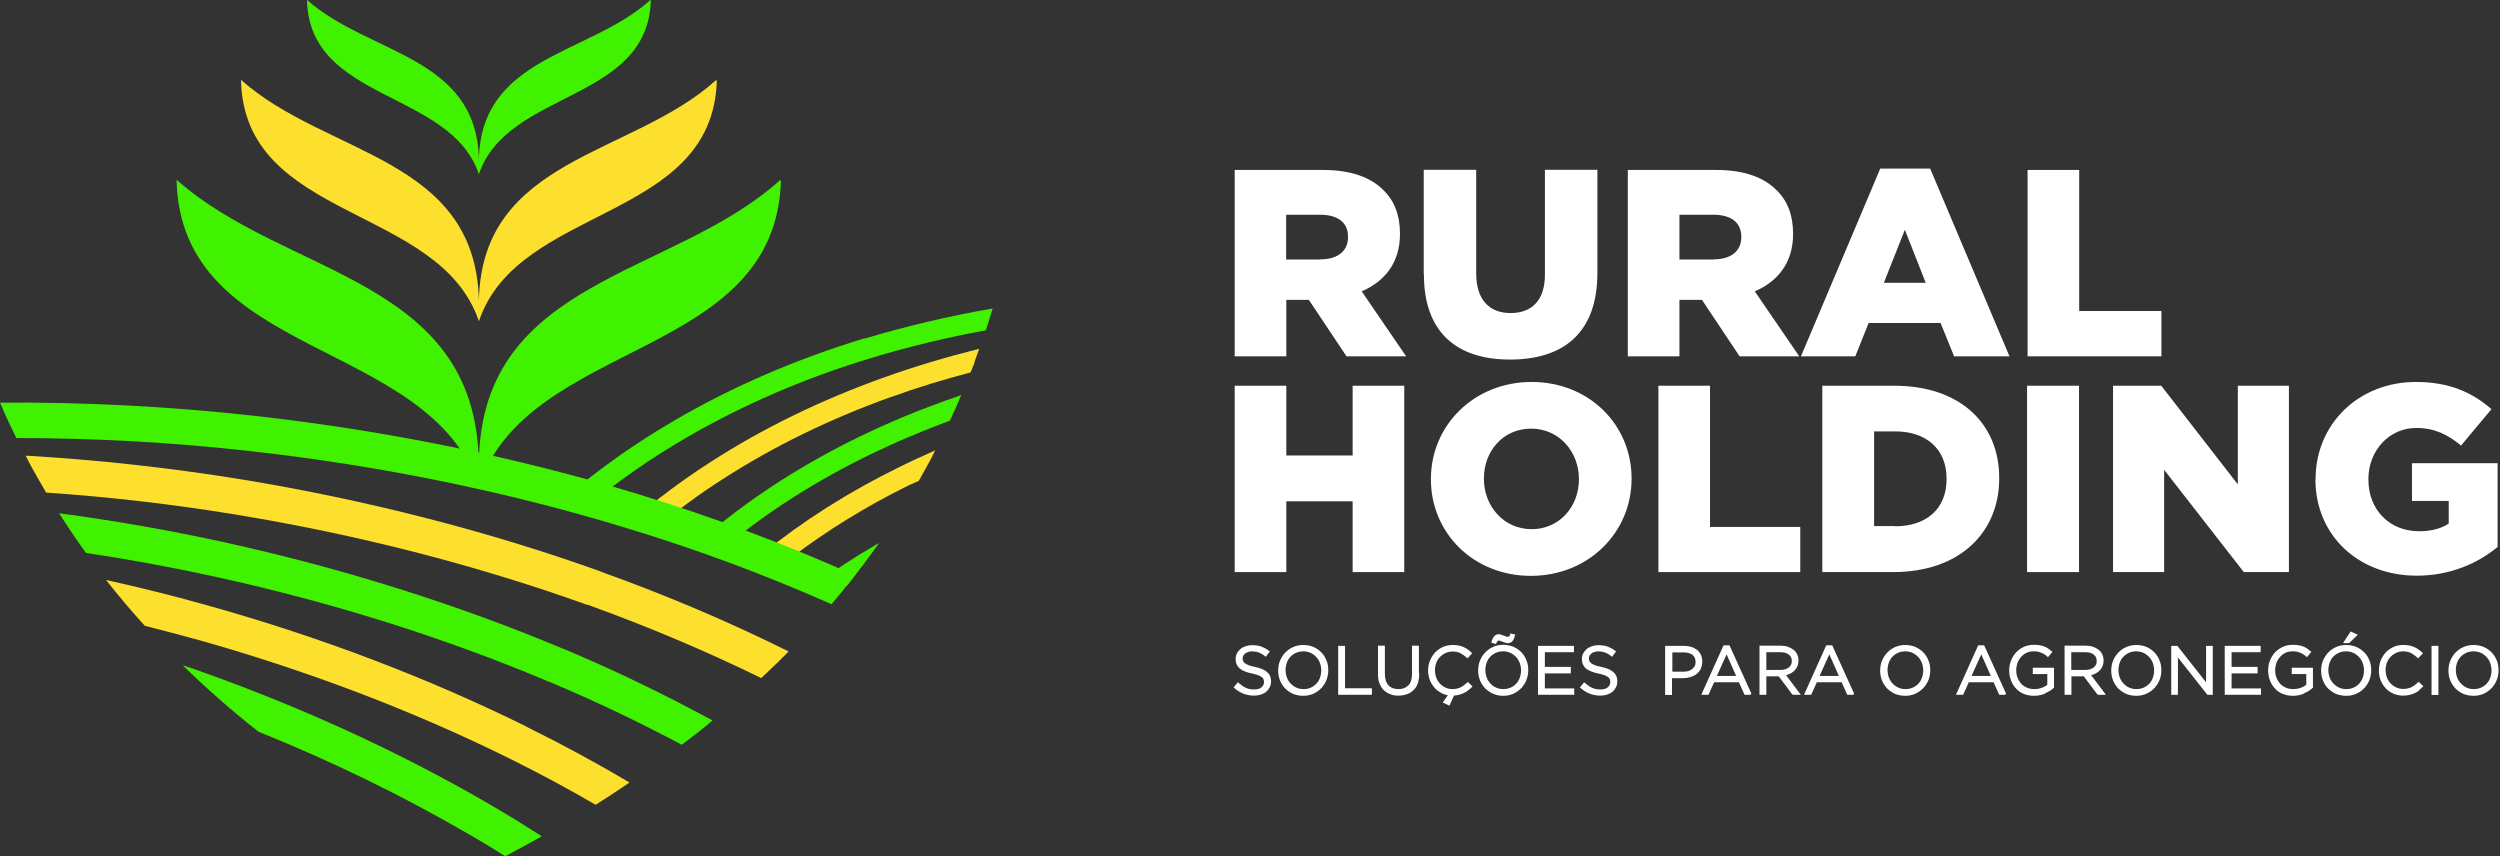
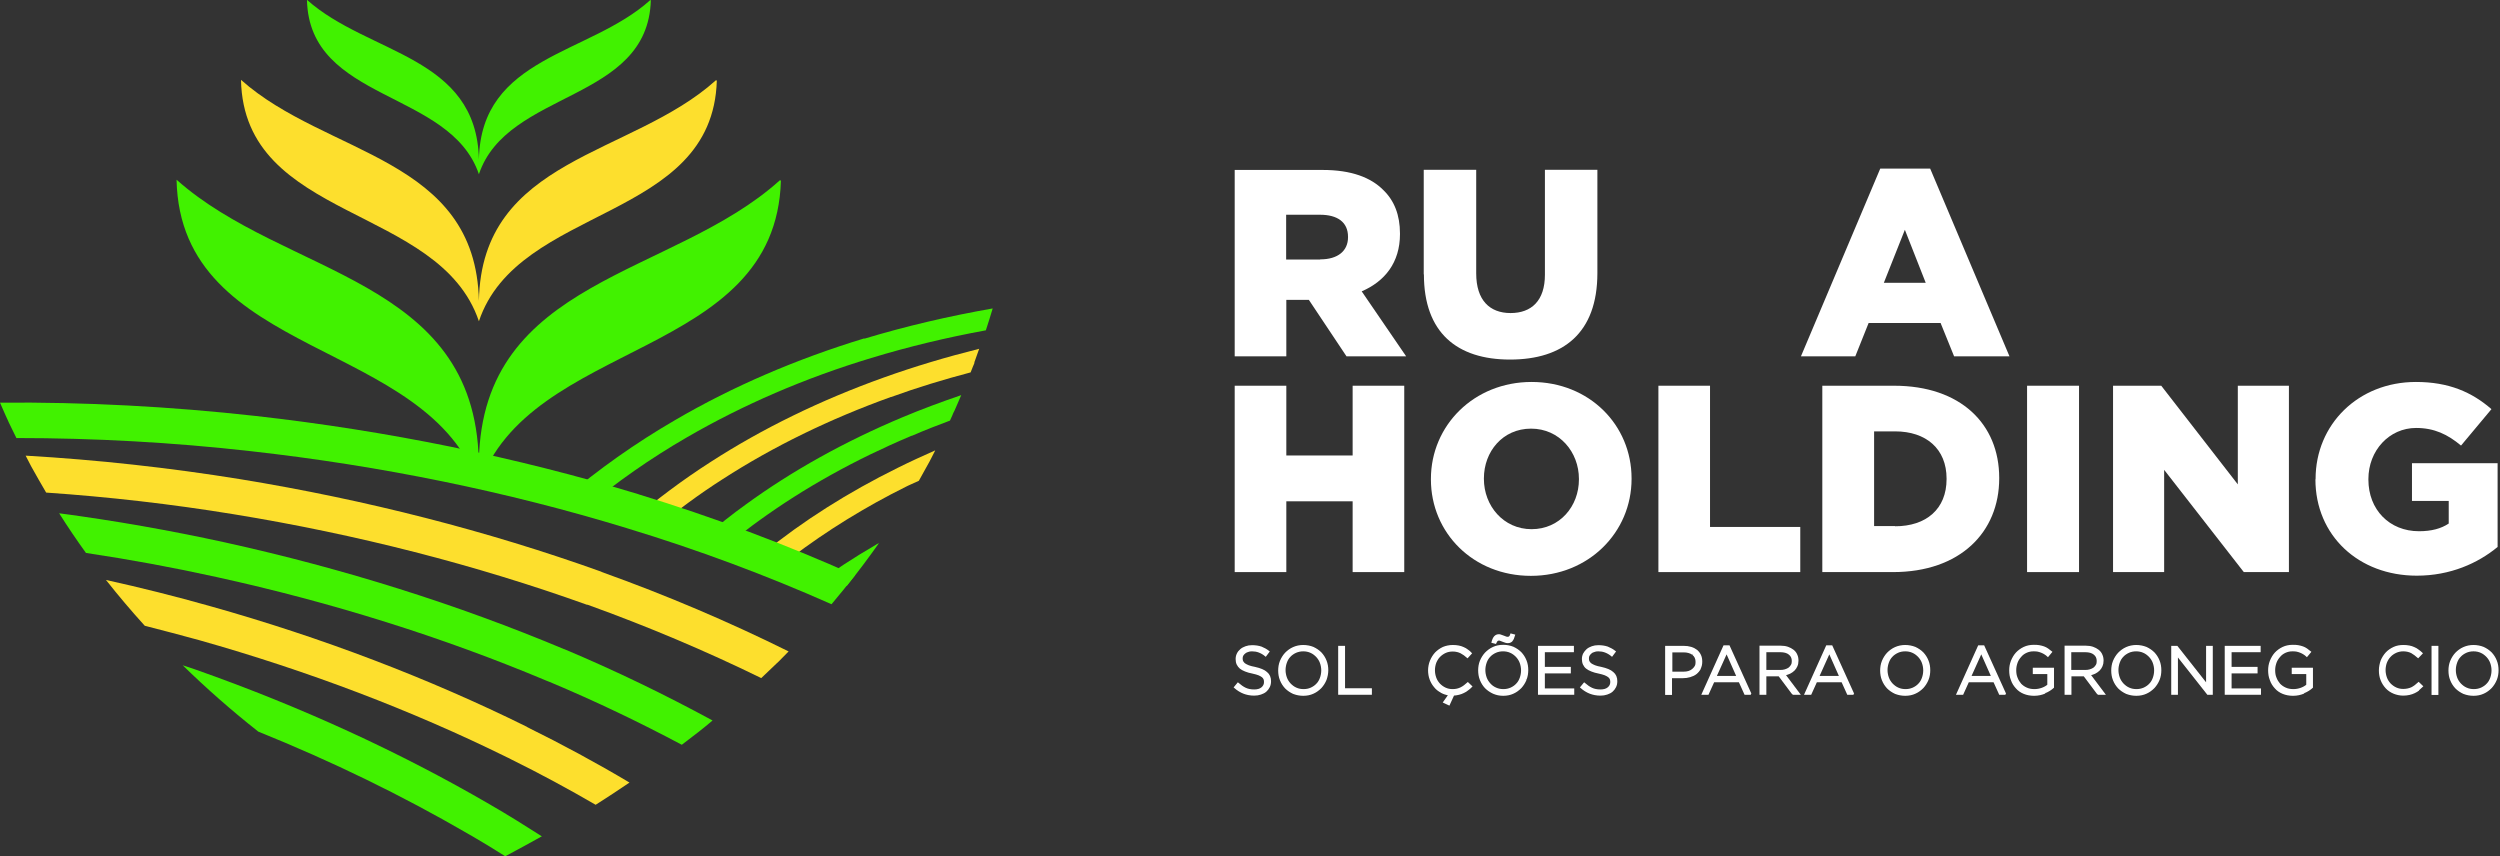
<svg xmlns="http://www.w3.org/2000/svg" width="400" height="137" viewBox="0 0 400 137" fill="none">
  <rect x="0" y="0" width="400" height="137" fill="#333333" stroke="none" />
  <g clip-path="url(#clip0_133_2)">
    <path fill-rule="evenodd" clip-rule="evenodd" d="M140.206 87.13C136.651 89.181 133.233 91.424 130.033 93.805L128.94 94.625L130.307 94.461C132.03 94.27 133.78 93.996 135.503 93.722C137.308 91.479 139.003 89.209 140.644 86.883C140.507 86.966 140.343 87.047 140.179 87.13" fill="#41F200" />
    <path fill-rule="evenodd" clip-rule="evenodd" d="M148.821 73.643C148.821 73.643 148.903 73.506 148.93 73.451C149.176 72.986 149.395 72.521 149.641 72.056C147.617 72.959 145.621 73.862 143.652 74.847C135.722 78.759 128.447 83.354 122.103 88.525L121.337 89.154H122.814C123.416 89.209 124.017 89.209 124.619 89.209C125.22 89.209 125.904 89.209 126.533 89.209H126.643L126.725 89.127C132.249 84.941 138.374 81.139 144.992 77.856L145.266 77.719L145.566 77.582C146.031 77.363 146.524 77.145 147.016 76.926C147.617 75.859 148.219 74.765 148.821 73.67" fill="#FDDF2D" />
    <path fill-rule="evenodd" clip-rule="evenodd" d="M152.403 66.366C152.485 66.147 152.595 65.956 152.704 65.737C152.786 65.573 152.841 65.409 152.923 65.245C153.223 64.561 153.497 63.904 153.798 63.22C150.598 64.314 147.426 65.491 144.363 66.777C135.175 70.634 126.752 75.312 119.314 80.728C117.181 82.26 115.048 83.956 112.942 85.734L112.313 86.254L113.133 86.364C114.309 86.528 115.485 86.692 116.688 86.829H116.852L116.962 86.747C118.575 85.461 120.025 84.312 121.447 83.3C128.666 78.075 136.815 73.534 145.703 69.786L145.813 69.731H145.895C147.891 68.856 149.942 68.062 151.993 67.296C152.13 66.968 152.294 66.667 152.43 66.339" fill="#41F200" />
    <path fill-rule="evenodd" clip-rule="evenodd" d="M155.876 57.995C155.876 57.995 155.931 57.886 155.958 57.804C156.204 57.147 156.423 56.491 156.669 55.807C151.419 57.12 146.277 58.652 141.328 60.43C131.319 64.014 121.994 68.555 113.653 73.944C109.223 76.789 105.011 79.935 101.101 83.3L100.581 83.765L101.265 83.956C102.304 84.23 103.343 84.503 104.41 84.75H104.601L104.738 84.668C108.211 81.768 111.875 79.059 115.649 76.652C123.744 71.427 132.796 67.023 142.531 63.521H142.586C146.715 62.017 150.954 60.731 155.302 59.582C155.493 59.062 155.712 58.542 155.931 58.023" fill="#FDDF2D" />
    <path fill-rule="evenodd" clip-rule="evenodd" d="M138.292 54.138C127.436 57.448 117.235 61.825 108.019 67.214C101.648 70.907 95.713 75.12 90.299 79.716L89.834 80.099L90.408 80.318C91.338 80.701 92.268 81.056 93.225 81.412L93.416 81.494L93.58 81.357C98.612 77.172 104.081 73.342 109.852 70.005C118.849 64.78 128.776 60.485 139.386 57.284C145.32 55.478 151.446 54.001 157.736 52.852C158.119 51.703 158.474 50.527 158.83 49.351C151.801 50.582 144.91 52.196 138.292 54.193" fill="#41F200" />
    <path d="M76.625 73.698C77.172 44.536 107.664 44.29 124.756 28.861C124.81 28.861 124.892 28.861 124.947 28.888C124.127 57.585 84.583 54.083 76.598 77.801C68.585 54.056 28.851 57.53 28.249 28.751C45.56 44.208 75.942 44.399 76.598 73.67" fill="#41F200" />
    <path d="M76.625 48.147C77.036 25.195 101.046 25.004 114.528 12.857C114.583 12.857 114.637 12.857 114.692 12.885C114.036 35.481 82.888 32.718 76.625 51.402C70.308 32.691 39.024 35.454 38.559 12.775C52.205 24.949 76.133 25.113 76.625 48.147Z" fill="#FDDF2D" />
    <path d="M76.625 25.551C76.926 8.973 94.291 8.809 104.027 0.027C104.054 0.027 104.109 0.027 104.136 0.027C103.671 16.359 81.165 14.362 76.625 27.876C72.058 14.362 49.47 16.332 49.115 -0.027C58.959 8.754 76.27 8.891 76.625 25.523" fill="#41F200" />
    <path fill-rule="evenodd" clip-rule="evenodd" d="M86.716 133.827C83.982 132.076 81.22 130.352 78.376 128.711C63.991 120.34 48.13 113.063 31.203 107.1C30.546 106.881 29.89 106.662 29.234 106.443C33.008 110.136 37.027 113.665 41.321 117.057C53.135 121.817 64.347 127.289 74.766 133.334L75.094 133.526L75.395 133.69C77.227 134.757 79.032 135.851 80.837 137C82.806 135.96 84.747 134.894 86.662 133.827" fill="#41F200" />
    <path fill-rule="evenodd" clip-rule="evenodd" d="M84.31 116.291C68.585 108.522 51.521 102.011 33.609 96.978C28.085 95.418 22.534 94.023 16.955 92.792C18.924 95.282 21.002 97.744 23.163 100.124C26.061 100.862 28.96 101.628 31.859 102.422C49.279 107.346 65.851 113.638 81.11 121.161L81.466 121.325L81.767 121.489C86.415 123.787 90.928 126.222 95.303 128.766C97.135 127.617 98.94 126.413 100.718 125.209C95.44 122.063 89.971 119.109 84.31 116.319" fill="#FDDF2D" />
    <path fill-rule="evenodd" clip-rule="evenodd" d="M90.271 103.872C73.262 96.732 55.022 90.987 36.07 86.801C27.21 84.859 18.322 83.3 9.462 82.123C10.829 84.284 12.251 86.391 13.755 88.47C20.729 89.51 27.702 90.795 34.648 92.327C53.107 96.376 70.883 101.957 87.482 108.932L87.755 109.042C87.755 109.042 87.755 109.042 87.783 109.042L87.974 109.124C95.276 112.188 102.304 115.553 109.086 119.164C109.961 118.507 110.809 117.851 111.657 117.194C111.684 117.167 111.739 117.139 111.766 117.112C112.532 116.51 113.27 115.908 114.008 115.279C106.406 111.148 98.503 107.318 90.244 103.844" fill="#41F200" />
    <path fill-rule="evenodd" clip-rule="evenodd" d="M96.233 91.479C77.993 84.941 58.549 79.962 38.504 76.68C27.018 74.819 15.506 73.561 4.102 72.904C4.348 73.397 4.622 73.889 4.868 74.382C4.895 74.436 4.922 74.491 4.95 74.546C5.743 75.996 6.563 77.391 7.384 78.813C17.365 79.497 27.429 80.646 37.438 82.287C57.045 85.488 76.051 90.358 93.909 96.759H94.018C103.644 100.233 112.914 104.145 121.802 108.495C121.802 108.495 121.829 108.467 121.857 108.44C122.65 107.674 123.443 106.908 124.236 106.17C124.373 106.06 124.482 105.923 124.619 105.814C125.138 105.294 125.658 104.774 126.178 104.227C116.634 99.495 106.625 95.227 96.233 91.507" fill="#FDDF2D" />
    <path fill-rule="evenodd" clip-rule="evenodd" d="M102.195 79.087C82.696 73.151 62.077 68.938 40.938 66.558C27.183 65.026 13.482 64.314 0 64.424C0.301 65.081 0.574 65.764 0.875 66.421C1.067 66.804 1.231 67.214 1.422 67.625C1.805 68.445 2.215 69.266 2.625 70.087C15.013 70.087 27.593 70.771 40.172 72.193C60.901 74.518 81.138 78.649 100.28 84.503C111.629 87.95 122.568 92.026 133.042 96.677C134.327 95.145 135.585 93.613 136.788 92.054C125.74 87.102 114.172 82.753 102.167 79.087" fill="#41F200" />
    <path d="M197.552 27.192H211.636C216.203 27.192 219.348 28.396 221.344 30.42C223.094 32.116 223.997 34.414 223.997 37.369V37.451C223.997 42.019 221.563 45.028 217.871 46.615L224.981 57.01H215.437L209.421 47.983H205.811V57.01H197.552V27.192ZM211.253 41.499C214.07 41.499 215.683 40.132 215.683 37.97V37.888C215.683 35.536 213.988 34.359 211.198 34.359H205.784V41.527H211.226L211.253 41.499Z" fill="white" />
    <path d="M227.798 43.907V27.165H236.193V43.743C236.193 48.038 238.354 50.089 241.69 50.089C245.026 50.089 247.187 48.12 247.187 43.962V27.165H255.582V43.688C255.582 53.317 250.085 57.53 241.608 57.53C233.131 57.53 227.825 53.235 227.825 43.907" fill="white" />
-     <path d="M260.45 27.192H274.533C279.1 27.192 282.245 28.396 284.241 30.42C285.992 32.116 286.894 34.414 286.894 37.369V37.451C286.894 42.019 284.46 45.028 280.768 46.615L287.879 57.01H278.335L272.318 47.983H268.709V57.01H260.45V27.192ZM274.178 41.499C276.995 41.499 278.608 40.132 278.608 37.97V37.888C278.608 35.536 276.913 34.359 274.123 34.359H268.709V41.527H274.151L274.178 41.499Z" fill="white" />
    <path d="M300.868 26.973H308.826L321.515 57.01H312.655L310.494 51.676H298.981L296.848 57.01H288.152L300.841 26.973H300.868ZM308.115 45.247L304.779 36.767L301.415 45.247H308.115Z" fill="white" />
-     <path d="M345.826 49.761H332.672V27.192H324.414V57.01H345.826V49.761Z" fill="white" />
    <path d="M197.552 61.716H205.811V72.877H216.422V61.716H224.68V91.534H216.422V80.209H205.811V91.534H197.552V61.716Z" fill="white" />
    <path d="M228.946 76.707V76.625C228.946 68.062 235.838 61.114 245.054 61.114C254.27 61.114 261.051 67.98 261.051 76.543V76.625C261.051 85.187 254.16 92.136 244.944 92.136C235.728 92.136 228.946 85.269 228.946 76.707ZM252.629 76.707V76.625C252.629 72.33 249.511 68.582 244.972 68.582C240.432 68.582 237.424 72.248 237.424 76.543V76.625C237.424 80.92 240.541 84.668 245.054 84.668C249.566 84.668 252.629 81.002 252.629 76.707Z" fill="white" />
    <path d="M265.345 61.716H273.604V84.312H288.043V91.534H265.345V61.716Z" fill="white" />
    <path d="M291.57 61.716H303.056C313.694 61.716 319.874 67.844 319.874 76.461V76.543C319.874 85.16 313.612 91.534 302.892 91.534H291.57V61.716ZM303.22 84.203C308.17 84.203 311.451 81.467 311.451 76.652V76.57C311.451 71.81 308.17 69.02 303.22 69.02H299.856V84.175H303.22V84.203Z" fill="white" />
    <path d="M332.645 61.716H324.332V91.534H332.645V61.716Z" fill="white" />
    <path d="M338.087 61.716H345.799L358.05 77.5V61.716H366.227V91.534H359.007L346.264 75.175V91.534H338.087V61.716Z" fill="white" />
    <path d="M370.493 76.707V76.625C370.493 67.925 377.302 61.114 386.545 61.114C391.796 61.114 395.488 62.728 398.633 65.463L393.765 71.29C391.632 69.512 389.499 68.473 386.573 68.473C382.279 68.473 378.943 72.084 378.943 76.652V76.734C378.943 81.549 382.307 84.996 387.038 84.996C389.034 84.996 390.565 84.585 391.796 83.765V80.154H385.916V74.108H399.617V87.513C396.472 90.111 392.069 92.108 386.682 92.108C377.384 92.108 370.466 85.707 370.466 76.68" fill="white" />
    <path d="M198.81 105.841C198.865 105.978 198.974 106.115 199.111 106.224C199.275 106.334 199.467 106.443 199.74 106.553C200.014 106.662 200.342 106.744 200.779 106.826C201.627 107.018 202.256 107.264 202.639 107.619C203.049 107.948 203.241 108.413 203.241 108.987C203.241 109.315 203.186 109.616 203.049 109.89C202.912 110.164 202.748 110.382 202.53 110.574C202.311 110.765 202.037 110.902 201.709 111.012C201.381 111.121 201.053 111.176 200.67 111.176C200.068 111.176 199.494 111.066 199.002 110.875C198.51 110.683 198.017 110.382 197.552 109.972L198.072 109.343C198.482 109.698 198.865 109.972 199.275 110.164C199.686 110.355 200.15 110.437 200.67 110.437C201.19 110.437 201.6 110.328 201.901 110.081C202.201 109.835 202.365 109.534 202.365 109.124C202.365 108.933 202.338 108.768 202.283 108.632C202.229 108.495 202.119 108.358 201.983 108.249C201.846 108.139 201.627 108.03 201.381 107.92C201.135 107.838 200.807 107.729 200.397 107.647C199.959 107.565 199.576 107.455 199.248 107.318C198.92 107.182 198.646 107.045 198.455 106.881C198.263 106.717 198.099 106.498 197.99 106.279C197.881 106.06 197.826 105.759 197.826 105.458C197.826 105.157 197.881 104.884 198.017 104.61C198.127 104.364 198.318 104.145 198.537 103.954C198.756 103.762 199.029 103.625 199.33 103.516C199.631 103.407 199.959 103.352 200.342 103.352C200.889 103.352 201.381 103.434 201.791 103.571C202.201 103.735 202.612 103.954 202.994 104.255L202.502 104.911C202.147 104.61 201.791 104.419 201.436 104.282C201.08 104.145 200.697 104.09 200.314 104.09C200.068 104.09 199.85 104.118 199.658 104.2C199.467 104.255 199.303 104.337 199.139 104.473C199.002 104.583 198.892 104.72 198.81 104.856C198.728 104.993 198.701 105.157 198.701 105.349C198.701 105.54 198.728 105.704 198.783 105.841" fill="white" />
    <path d="M198.81 105.841C198.865 105.978 198.974 106.115 199.111 106.224C199.275 106.334 199.467 106.443 199.74 106.553C200.014 106.662 200.342 106.744 200.779 106.826C201.627 107.018 202.256 107.264 202.639 107.619C203.049 107.948 203.241 108.413 203.241 108.987C203.241 109.315 203.186 109.616 203.049 109.89C202.912 110.164 202.748 110.382 202.53 110.574C202.311 110.765 202.037 110.902 201.709 111.012C201.381 111.121 201.053 111.176 200.67 111.176C200.068 111.176 199.494 111.066 199.002 110.875C198.51 110.683 198.017 110.382 197.552 109.972L198.072 109.343C198.482 109.698 198.865 109.972 199.275 110.164C199.686 110.355 200.15 110.437 200.67 110.437C201.19 110.437 201.6 110.328 201.901 110.081C202.201 109.835 202.365 109.534 202.365 109.124C202.365 108.933 202.338 108.768 202.283 108.632C202.229 108.495 202.119 108.358 201.983 108.249C201.846 108.139 201.627 108.03 201.381 107.92C201.135 107.838 200.807 107.729 200.397 107.647C199.959 107.565 199.576 107.455 199.248 107.318C198.92 107.182 198.646 107.045 198.455 106.881C198.263 106.717 198.099 106.498 197.99 106.279C197.881 106.06 197.826 105.759 197.826 105.458C197.826 105.157 197.881 104.884 198.017 104.61C198.127 104.364 198.318 104.145 198.537 103.954C198.756 103.762 199.029 103.625 199.33 103.516C199.631 103.407 199.959 103.352 200.342 103.352C200.889 103.352 201.381 103.434 201.791 103.571C202.201 103.735 202.612 103.954 202.994 104.255L202.502 104.911C202.147 104.61 201.791 104.419 201.436 104.282C201.08 104.145 200.697 104.09 200.314 104.09C200.068 104.09 199.85 104.118 199.658 104.2C199.467 104.255 199.303 104.337 199.139 104.473C199.002 104.583 198.892 104.72 198.81 104.856C198.728 104.993 198.701 105.157 198.701 105.349C198.701 105.54 198.728 105.704 198.783 105.841" stroke="white" stroke-width="0.25" stroke-miterlimit="10" />
    <path d="M212.128 108.741C211.937 109.206 211.663 109.644 211.335 109.999C210.98 110.355 210.597 110.656 210.105 110.875C209.64 111.094 209.093 111.203 208.518 111.203C207.944 111.203 207.425 111.094 206.932 110.902C206.467 110.683 206.057 110.41 205.702 110.054C205.374 109.698 205.1 109.288 204.909 108.796C204.717 108.331 204.635 107.811 204.635 107.291C204.635 106.771 204.717 106.252 204.909 105.787C205.1 105.321 205.374 104.884 205.702 104.528C206.057 104.173 206.44 103.872 206.932 103.653C207.425 103.434 207.944 103.324 208.518 103.324C209.093 103.324 209.64 103.434 210.105 103.625C210.57 103.844 210.98 104.118 211.335 104.473C211.663 104.829 211.937 105.239 212.128 105.732C212.32 106.197 212.402 106.717 212.402 107.236C212.402 107.756 212.292 108.276 212.128 108.741ZM211.308 106.033C211.171 105.65 210.952 105.321 210.679 105.021C210.405 104.747 210.105 104.501 209.722 104.337C209.366 104.173 208.956 104.09 208.518 104.09C208.081 104.09 207.698 104.173 207.315 104.337C206.96 104.501 206.632 104.72 206.385 104.993C206.112 105.267 205.921 105.595 205.784 105.978C205.647 106.361 205.565 106.771 205.565 107.209C205.565 107.647 205.647 108.057 205.784 108.44C205.921 108.823 206.139 109.151 206.413 109.452C206.686 109.726 206.987 109.972 207.37 110.136C207.725 110.3 208.136 110.382 208.573 110.382C209.011 110.382 209.421 110.3 209.776 110.136C210.132 109.972 210.46 109.753 210.706 109.48C210.98 109.206 211.171 108.878 211.308 108.495C211.445 108.112 211.527 107.701 211.527 107.264C211.527 106.826 211.445 106.416 211.308 106.033Z" fill="white" stroke="white" stroke-width="0.25" stroke-miterlimit="10" />
    <path d="M214.234 103.461H215.082V110.246H219.375V111.039H214.234V103.461Z" fill="white" stroke="white" stroke-width="0.25" stroke-miterlimit="10" />
-     <path d="M226.95 107.811C226.95 108.358 226.868 108.85 226.731 109.288C226.595 109.698 226.376 110.054 226.075 110.328C225.802 110.601 225.473 110.82 225.063 110.957C224.68 111.094 224.243 111.176 223.778 111.176C223.313 111.176 222.875 111.121 222.493 110.957C222.11 110.82 221.782 110.601 221.481 110.328C221.207 110.054 220.989 109.698 220.824 109.288C220.66 108.878 220.606 108.413 220.606 107.866V103.434H221.453V107.811C221.453 108.632 221.645 109.261 222.055 109.726C222.465 110.164 223.04 110.382 223.751 110.382C224.462 110.382 225.009 110.164 225.419 109.753C225.829 109.343 226.048 108.714 226.048 107.866V103.434H226.895V107.784L226.95 107.811Z" fill="white" stroke="white" stroke-width="0.25" stroke-miterlimit="10" />
    <path d="M230.587 110.711C230.177 110.492 229.822 110.218 229.548 109.863C229.247 109.507 229.029 109.124 228.864 108.686C228.7 108.249 228.618 107.756 228.618 107.264C228.618 106.717 228.728 106.197 228.919 105.732C229.111 105.267 229.384 104.829 229.712 104.473C230.068 104.118 230.451 103.844 230.915 103.625C231.38 103.434 231.9 103.324 232.447 103.324C232.802 103.324 233.103 103.352 233.377 103.407C233.65 103.461 233.924 103.543 234.142 103.653C234.388 103.762 234.607 103.872 234.799 104.036C234.99 104.173 235.209 104.337 235.373 104.528L234.799 105.157C234.47 104.856 234.115 104.61 233.759 104.419C233.377 104.227 232.939 104.118 232.419 104.118C232.009 104.118 231.599 104.2 231.244 104.364C230.888 104.528 230.587 104.747 230.314 105.021C230.04 105.294 229.849 105.622 229.685 106.005C229.548 106.388 229.466 106.799 229.466 107.236C229.466 107.674 229.548 108.084 229.685 108.467C229.822 108.85 230.04 109.179 230.314 109.48C230.587 109.753 230.888 109.972 231.244 110.136C231.599 110.3 231.982 110.382 232.419 110.382C232.939 110.382 233.377 110.273 233.759 110.081C234.142 109.89 234.498 109.616 234.853 109.288L235.428 109.835C235.236 110.027 235.045 110.218 234.826 110.355C234.635 110.519 234.416 110.656 234.17 110.765C233.951 110.875 233.677 110.984 233.431 111.039C233.158 111.121 232.857 111.148 232.556 111.176L231.845 112.735L231.025 112.352L231.873 111.148C231.408 111.094 230.943 110.93 230.56 110.711" fill="white" />
    <path d="M230.587 110.711C230.177 110.492 229.822 110.218 229.548 109.863C229.247 109.507 229.029 109.124 228.864 108.686C228.7 108.249 228.618 107.756 228.618 107.264C228.618 106.717 228.728 106.197 228.919 105.732C229.111 105.267 229.384 104.829 229.712 104.473C230.068 104.118 230.451 103.844 230.915 103.625C231.38 103.434 231.9 103.324 232.447 103.324C232.802 103.324 233.103 103.352 233.377 103.407C233.65 103.461 233.924 103.543 234.142 103.653C234.388 103.762 234.607 103.872 234.799 104.036C234.99 104.173 235.209 104.337 235.373 104.528L234.799 105.157C234.47 104.856 234.115 104.61 233.759 104.419C233.377 104.227 232.939 104.118 232.419 104.118C232.009 104.118 231.599 104.2 231.244 104.364C230.888 104.528 230.587 104.747 230.314 105.021C230.04 105.294 229.849 105.622 229.685 106.005C229.548 106.388 229.466 106.799 229.466 107.236C229.466 107.674 229.548 108.084 229.685 108.467C229.822 108.85 230.04 109.179 230.314 109.48C230.587 109.753 230.888 109.972 231.244 110.136C231.599 110.3 231.982 110.382 232.419 110.382C232.939 110.382 233.377 110.273 233.759 110.081C234.142 109.89 234.498 109.616 234.853 109.288L235.428 109.835C235.236 110.027 235.045 110.218 234.826 110.355C234.635 110.519 234.416 110.656 234.17 110.765C233.951 110.875 233.677 110.984 233.431 111.039C233.158 111.121 232.857 111.148 232.556 111.176L231.845 112.735L231.025 112.352L231.873 111.148C231.408 111.094 230.943 110.93 230.56 110.711" stroke="white" stroke-width="0.25" stroke-miterlimit="10" />
    <path d="M244.124 108.741C243.932 109.206 243.659 109.644 243.331 109.999C242.975 110.355 242.592 110.656 242.1 110.875C241.635 111.094 241.088 111.203 240.514 111.203C239.94 111.203 239.42 111.094 238.928 110.875C238.463 110.656 238.053 110.382 237.697 110.027C237.369 109.671 237.096 109.261 236.904 108.768C236.713 108.303 236.631 107.784 236.631 107.264C236.631 106.744 236.713 106.224 236.904 105.759C237.096 105.294 237.369 104.856 237.697 104.501C238.053 104.145 238.436 103.844 238.928 103.625C239.393 103.407 239.94 103.297 240.514 103.297C241.088 103.297 241.608 103.407 242.1 103.598C242.565 103.817 242.975 104.09 243.331 104.446C243.659 104.802 243.932 105.212 244.124 105.704C244.315 106.17 244.397 106.689 244.397 107.209C244.397 107.729 244.315 108.249 244.124 108.714M243.276 106.033C243.139 105.65 242.921 105.321 242.647 105.021C242.374 104.747 242.073 104.501 241.69 104.337C241.335 104.173 240.924 104.09 240.487 104.09C240.049 104.09 239.639 104.173 239.284 104.337C238.928 104.501 238.6 104.72 238.354 104.993C238.08 105.267 237.889 105.595 237.752 105.978C237.615 106.361 237.533 106.771 237.533 107.209C237.533 107.647 237.615 108.057 237.752 108.44C237.889 108.823 238.108 109.151 238.381 109.452C238.655 109.753 238.955 109.972 239.338 110.136C239.694 110.3 240.104 110.382 240.541 110.382C240.979 110.382 241.362 110.3 241.745 110.136C242.1 109.972 242.428 109.753 242.674 109.48C242.948 109.206 243.139 108.878 243.276 108.495C243.413 108.112 243.495 107.701 243.495 107.264C243.495 106.826 243.413 106.416 243.276 106.033ZM241.909 102.504C241.745 102.668 241.553 102.777 241.28 102.777C241.143 102.777 241.034 102.777 240.897 102.723C240.76 102.668 240.623 102.641 240.514 102.586C240.377 102.531 240.268 102.476 240.159 102.449C240.049 102.394 239.94 102.367 239.858 102.367C239.721 102.367 239.612 102.394 239.53 102.476C239.448 102.559 239.366 102.695 239.284 102.887L238.764 102.75C238.873 102.34 239.01 102.039 239.174 101.875C239.338 101.71 239.53 101.601 239.803 101.601C239.912 101.601 240.049 101.601 240.186 101.683C240.323 101.738 240.459 101.765 240.569 101.82C240.706 101.875 240.815 101.929 240.924 101.957C241.034 102.011 241.143 102.011 241.225 102.011C241.362 102.011 241.471 101.984 241.553 101.902C241.635 101.82 241.717 101.683 241.772 101.492L242.292 101.628C242.182 102.039 242.046 102.34 241.881 102.504" fill="white" />
    <path d="M244.124 108.741C243.932 109.206 243.659 109.644 243.331 109.999C242.975 110.355 242.592 110.656 242.1 110.875C241.635 111.094 241.088 111.203 240.514 111.203C239.94 111.203 239.42 111.094 238.928 110.875C238.463 110.656 238.053 110.382 237.697 110.027C237.369 109.671 237.096 109.261 236.904 108.768C236.713 108.303 236.631 107.784 236.631 107.264C236.631 106.744 236.713 106.224 236.904 105.759C237.096 105.294 237.369 104.856 237.697 104.501C238.053 104.145 238.436 103.844 238.928 103.625C239.393 103.407 239.94 103.297 240.514 103.297C241.088 103.297 241.608 103.407 242.1 103.598C242.565 103.817 242.975 104.09 243.331 104.446C243.659 104.802 243.932 105.212 244.124 105.704C244.315 106.17 244.397 106.689 244.397 107.209C244.397 107.729 244.315 108.249 244.124 108.714M241.909 102.504C241.745 102.668 241.553 102.777 241.28 102.777C241.143 102.777 241.034 102.777 240.897 102.723C240.76 102.668 240.623 102.641 240.514 102.586C240.377 102.531 240.268 102.476 240.159 102.449C240.049 102.394 239.94 102.367 239.858 102.367C239.721 102.367 239.612 102.394 239.53 102.476C239.448 102.559 239.366 102.695 239.284 102.887L238.764 102.75C238.873 102.34 239.01 102.039 239.174 101.875C239.338 101.71 239.53 101.601 239.803 101.601C239.912 101.601 240.049 101.601 240.186 101.683C240.323 101.738 240.459 101.765 240.569 101.82C240.706 101.875 240.815 101.929 240.924 101.957C241.034 102.011 241.143 102.011 241.225 102.011C241.362 102.011 241.471 101.984 241.553 101.902C241.635 101.82 241.717 101.683 241.772 101.492L242.292 101.628C242.182 102.039 242.046 102.34 241.881 102.504M243.276 106.033C243.139 105.65 242.921 105.321 242.647 105.021C242.374 104.747 242.073 104.501 241.69 104.337C241.335 104.173 240.924 104.09 240.487 104.09C240.049 104.09 239.639 104.173 239.284 104.337C238.928 104.501 238.6 104.72 238.354 104.993C238.08 105.267 237.889 105.595 237.752 105.978C237.615 106.361 237.533 106.771 237.533 107.209C237.533 107.647 237.615 108.057 237.752 108.44C237.889 108.823 238.108 109.151 238.381 109.452C238.655 109.753 238.955 109.972 239.338 110.136C239.694 110.3 240.104 110.382 240.541 110.382C240.979 110.382 241.362 110.3 241.745 110.136C242.1 109.972 242.428 109.753 242.674 109.48C242.948 109.206 243.139 108.878 243.276 108.495C243.413 108.112 243.495 107.701 243.495 107.264C243.495 106.826 243.413 106.416 243.276 106.033Z" stroke="white" stroke-width="0.25" stroke-miterlimit="10" />
    <path d="M251.699 104.227H247.05V106.826H251.207V107.619H247.05V110.273H251.754V111.039H246.202V103.461H251.699V104.227Z" fill="white" stroke="white" stroke-width="0.25" stroke-miterlimit="10" />
    <path d="M254.215 105.841C254.269 105.978 254.379 106.115 254.516 106.224C254.68 106.334 254.871 106.443 255.145 106.553C255.418 106.662 255.746 106.744 256.184 106.826C257.032 107.018 257.66 107.264 258.043 107.619C258.454 107.948 258.645 108.413 258.645 108.987C258.645 109.315 258.59 109.616 258.454 109.89C258.317 110.164 258.153 110.382 257.934 110.574C257.715 110.765 257.442 110.902 257.114 111.012C256.785 111.121 256.457 111.176 256.074 111.176C255.473 111.176 254.898 111.066 254.406 110.875C253.914 110.683 253.422 110.382 252.957 109.972L253.476 109.343C253.887 109.698 254.269 109.972 254.68 110.164C255.09 110.355 255.555 110.437 256.074 110.437C256.594 110.437 257.004 110.328 257.305 110.081C257.606 109.835 257.77 109.534 257.77 109.124C257.77 108.933 257.743 108.768 257.688 108.632C257.633 108.495 257.524 108.358 257.387 108.249C257.25 108.139 257.032 108.03 256.785 107.92C256.539 107.838 256.211 107.729 255.801 107.647C255.363 107.565 254.981 107.455 254.652 107.318C254.324 107.182 254.051 107.045 253.859 106.881C253.641 106.717 253.504 106.498 253.394 106.279C253.285 106.06 253.23 105.759 253.23 105.458C253.23 105.157 253.285 104.884 253.422 104.61C253.558 104.364 253.723 104.145 253.941 103.954C254.16 103.762 254.434 103.625 254.734 103.516C255.035 103.407 255.363 103.352 255.746 103.352C256.293 103.352 256.785 103.434 257.196 103.571C257.606 103.735 258.016 103.954 258.399 104.255L257.907 104.911C257.551 104.61 257.196 104.419 256.84 104.282C256.485 104.145 256.102 104.09 255.719 104.09C255.473 104.09 255.254 104.118 255.063 104.2C254.871 104.255 254.68 104.337 254.543 104.473C254.406 104.583 254.297 104.72 254.215 104.856C254.133 104.993 254.105 105.157 254.105 105.349C254.105 105.54 254.133 105.704 254.187 105.841" fill="white" />
    <path d="M254.215 105.841C254.269 105.978 254.379 106.115 254.516 106.224C254.68 106.334 254.871 106.443 255.145 106.553C255.418 106.662 255.746 106.744 256.184 106.826C257.032 107.018 257.66 107.264 258.043 107.619C258.454 107.948 258.645 108.413 258.645 108.987C258.645 109.315 258.59 109.616 258.454 109.89C258.317 110.164 258.153 110.382 257.934 110.574C257.715 110.765 257.442 110.902 257.114 111.012C256.785 111.121 256.457 111.176 256.074 111.176C255.473 111.176 254.898 111.066 254.406 110.875C253.914 110.683 253.422 110.382 252.957 109.972L253.476 109.343C253.887 109.698 254.269 109.972 254.68 110.164C255.09 110.355 255.555 110.437 256.074 110.437C256.594 110.437 257.004 110.328 257.305 110.081C257.606 109.835 257.77 109.534 257.77 109.124C257.77 108.933 257.743 108.768 257.688 108.632C257.633 108.495 257.524 108.358 257.387 108.249C257.25 108.139 257.032 108.03 256.785 107.92C256.539 107.838 256.211 107.729 255.801 107.647C255.363 107.565 254.981 107.455 254.652 107.318C254.324 107.182 254.051 107.045 253.859 106.881C253.641 106.717 253.504 106.498 253.394 106.279C253.285 106.06 253.23 105.759 253.23 105.458C253.23 105.157 253.285 104.884 253.422 104.61C253.558 104.364 253.723 104.145 253.941 103.954C254.16 103.762 254.434 103.625 254.734 103.516C255.035 103.407 255.363 103.352 255.746 103.352C256.293 103.352 256.785 103.434 257.196 103.571C257.606 103.735 258.016 103.954 258.399 104.255L257.907 104.911C257.551 104.61 257.196 104.419 256.84 104.282C256.485 104.145 256.102 104.09 255.719 104.09C255.473 104.09 255.254 104.118 255.063 104.2C254.871 104.255 254.68 104.337 254.543 104.473C254.406 104.583 254.297 104.72 254.215 104.856C254.133 104.993 254.105 105.157 254.105 105.349C254.105 105.54 254.133 105.704 254.187 105.841" stroke="white" stroke-width="0.25" stroke-miterlimit="10" />
    <path d="M272.017 106.963C271.853 107.264 271.635 107.537 271.361 107.756C271.088 107.975 270.76 108.112 270.404 108.221C270.049 108.331 269.666 108.385 269.255 108.385H267.396V111.066H266.548V103.461H269.392C269.83 103.461 270.213 103.516 270.568 103.625C270.924 103.735 271.224 103.899 271.471 104.09C271.717 104.309 271.908 104.556 272.045 104.856C272.182 105.157 272.236 105.486 272.236 105.869C272.236 106.279 272.154 106.635 271.99 106.963M270.842 104.665C270.459 104.391 269.966 104.255 269.365 104.255H267.451V107.592H269.338C269.638 107.592 269.939 107.565 270.185 107.483C270.431 107.401 270.65 107.291 270.842 107.127C271.033 106.963 271.17 106.799 271.279 106.607C271.389 106.388 271.416 106.17 271.416 105.923C271.416 105.376 271.224 104.966 270.869 104.692" fill="white" />
    <path d="M272.017 106.963C271.853 107.264 271.635 107.537 271.361 107.756C271.088 107.975 270.76 108.112 270.404 108.221C270.049 108.331 269.666 108.385 269.255 108.385H267.396V111.066H266.548V103.461H269.392C269.83 103.461 270.213 103.516 270.568 103.625C270.924 103.735 271.224 103.899 271.471 104.09C271.717 104.309 271.908 104.556 272.045 104.856C272.182 105.157 272.236 105.486 272.236 105.869C272.236 106.279 272.154 106.635 271.99 106.963M270.842 104.665C270.459 104.391 269.966 104.255 269.365 104.255H267.451V107.592H269.338C269.638 107.592 269.939 107.565 270.185 107.483C270.431 107.401 270.65 107.291 270.842 107.127C271.033 106.963 271.17 106.799 271.279 106.607C271.389 106.388 271.416 106.17 271.416 105.923C271.416 105.376 271.224 104.966 270.869 104.692" stroke="white" stroke-width="0.25" stroke-miterlimit="10" />
    <path d="M280.139 111.039H279.21L278.307 109.042H274.178L273.275 111.039H272.4L275.846 103.379H276.639L280.112 111.039H280.139ZM276.256 104.391L274.506 108.276H277.979L276.256 104.391Z" fill="white" stroke="white" stroke-width="0.25" stroke-miterlimit="10" />
    <path d="M286.867 111.039L284.652 108.084H282.491V111.039H281.644V103.434H284.898C285.308 103.434 285.691 103.489 286.019 103.598C286.347 103.707 286.648 103.872 286.894 104.063C287.14 104.255 287.332 104.501 287.441 104.774C287.578 105.048 287.632 105.376 287.632 105.704C287.632 106.033 287.578 106.306 287.468 106.553C287.359 106.799 287.222 107.018 287.031 107.209C286.839 107.401 286.621 107.537 286.375 107.674C286.128 107.784 285.855 107.893 285.554 107.948L287.879 111.039H286.839H286.867ZM286.292 104.638C285.964 104.364 285.472 104.227 284.843 104.227H282.491V107.318H284.843C285.117 107.318 285.39 107.291 285.636 107.209C285.882 107.127 286.074 107.045 286.265 106.908C286.429 106.771 286.566 106.607 286.675 106.416C286.785 106.224 286.812 106.005 286.812 105.759C286.812 105.294 286.648 104.911 286.292 104.638Z" fill="white" stroke="white" stroke-width="0.25" stroke-miterlimit="10" />
    <path d="M296.575 111.039H295.645L294.743 109.042H290.613L289.711 111.039H288.836L292.281 103.379H293.074L296.547 111.039H296.575ZM292.692 104.391L290.941 108.276H294.414L292.692 104.391Z" fill="white" stroke="white" stroke-width="0.25" stroke-miterlimit="10" />
    <path d="M308.443 108.741C308.252 109.206 307.978 109.644 307.65 109.999C307.295 110.355 306.912 110.656 306.42 110.875C305.955 111.094 305.408 111.203 304.834 111.203C304.259 111.203 303.74 111.094 303.247 110.902C302.783 110.683 302.372 110.41 302.017 110.054C301.689 109.698 301.415 109.288 301.224 108.796C301.032 108.331 300.95 107.811 300.95 107.291C300.95 106.771 301.032 106.252 301.224 105.787C301.415 105.321 301.689 104.884 302.017 104.528C302.372 104.173 302.755 103.872 303.247 103.653C303.74 103.434 304.259 103.324 304.834 103.324C305.408 103.324 305.927 103.434 306.42 103.625C306.885 103.844 307.295 104.118 307.65 104.473C307.978 104.829 308.252 105.239 308.443 105.732C308.635 106.197 308.717 106.717 308.717 107.236C308.717 107.756 308.635 108.276 308.443 108.741ZM307.623 106.033C307.486 105.65 307.267 105.321 306.994 105.021C306.72 104.747 306.42 104.501 306.037 104.337C305.681 104.173 305.271 104.09 304.834 104.09C304.396 104.09 303.986 104.173 303.63 104.337C303.275 104.501 302.947 104.72 302.7 104.993C302.427 105.267 302.236 105.595 302.099 105.978C301.962 106.361 301.88 106.771 301.88 107.209C301.88 107.647 301.962 108.057 302.099 108.44C302.236 108.823 302.454 109.151 302.728 109.452C303.001 109.726 303.302 109.972 303.685 110.136C304.04 110.3 304.451 110.382 304.888 110.382C305.326 110.382 305.709 110.3 306.091 110.136C306.447 109.972 306.775 109.753 307.021 109.48C307.295 109.206 307.486 108.878 307.623 108.495C307.76 108.112 307.842 107.701 307.842 107.264C307.842 106.826 307.76 106.416 307.623 106.033Z" fill="white" stroke="white" stroke-width="0.25" stroke-miterlimit="10" />
    <path d="M320.886 111.039H319.956L319.054 109.042H314.924L314.022 111.039H313.147L316.593 103.379H317.386L320.859 111.039H320.886ZM317.003 104.391L315.253 108.276H318.726L317.003 104.391Z" fill="white" stroke="white" stroke-width="0.25" stroke-miterlimit="10" />
    <path d="M327.203 110.847C326.684 111.066 326.109 111.203 325.453 111.203C324.851 111.203 324.304 111.094 323.839 110.902C323.375 110.711 322.964 110.437 322.636 110.054C322.308 109.698 322.035 109.288 321.871 108.796C321.679 108.331 321.597 107.811 321.597 107.264C321.597 106.717 321.679 106.252 321.871 105.759C322.062 105.294 322.308 104.856 322.636 104.501C322.964 104.145 323.375 103.844 323.839 103.625C324.304 103.407 324.824 103.297 325.398 103.297C325.726 103.297 326 103.297 326.273 103.352C326.547 103.407 326.793 103.461 327.012 103.543C327.23 103.625 327.449 103.735 327.641 103.872C327.832 104.008 328.024 104.145 328.215 104.309L327.668 104.966C327.531 104.829 327.367 104.72 327.203 104.61C327.039 104.501 326.875 104.419 326.684 104.337C326.492 104.255 326.301 104.2 326.082 104.145C325.863 104.09 325.617 104.09 325.344 104.09C324.933 104.09 324.551 104.173 324.195 104.337C323.839 104.501 323.539 104.72 323.293 105.021C323.046 105.294 322.828 105.622 322.691 106.005C322.554 106.388 322.472 106.799 322.472 107.209C322.472 107.674 322.527 108.084 322.691 108.467C322.828 108.85 323.046 109.179 323.293 109.48C323.566 109.753 323.867 109.972 324.25 110.136C324.605 110.3 325.043 110.382 325.508 110.382C325.945 110.382 326.355 110.3 326.738 110.164C327.121 110.027 327.449 109.835 327.695 109.616V107.729H325.371V106.963H328.516V109.972C328.16 110.3 327.723 110.574 327.203 110.793" fill="white" />
    <path d="M327.203 110.847C326.684 111.066 326.109 111.203 325.453 111.203C324.851 111.203 324.304 111.094 323.839 110.902C323.375 110.711 322.964 110.437 322.636 110.054C322.308 109.698 322.035 109.288 321.871 108.796C321.679 108.331 321.597 107.811 321.597 107.264C321.597 106.717 321.679 106.252 321.871 105.759C322.062 105.294 322.308 104.856 322.636 104.501C322.964 104.145 323.375 103.844 323.839 103.625C324.304 103.407 324.824 103.297 325.398 103.297C325.726 103.297 326 103.297 326.273 103.352C326.547 103.407 326.793 103.461 327.012 103.543C327.23 103.625 327.449 103.735 327.641 103.872C327.832 104.008 328.024 104.145 328.215 104.309L327.668 104.966C327.531 104.829 327.367 104.72 327.203 104.61C327.039 104.501 326.875 104.419 326.684 104.337C326.492 104.255 326.301 104.2 326.082 104.145C325.863 104.09 325.617 104.09 325.344 104.09C324.933 104.09 324.551 104.173 324.195 104.337C323.839 104.501 323.539 104.72 323.293 105.021C323.046 105.294 322.828 105.622 322.691 106.005C322.554 106.388 322.472 106.799 322.472 107.209C322.472 107.674 322.527 108.084 322.691 108.467C322.828 108.85 323.046 109.179 323.293 109.48C323.566 109.753 323.867 109.972 324.25 110.136C324.605 110.3 325.043 110.382 325.508 110.382C325.945 110.382 326.355 110.3 326.738 110.164C327.121 110.027 327.449 109.835 327.695 109.616V107.729H325.371V106.963H328.516V109.972C328.16 110.3 327.723 110.574 327.203 110.793" stroke="white" stroke-width="0.25" stroke-miterlimit="10" />
    <path d="M335.681 111.039L333.466 108.084H331.305V111.039H330.457V103.434H333.712C334.122 103.434 334.505 103.489 334.833 103.598C335.161 103.707 335.462 103.872 335.708 104.063C335.954 104.255 336.145 104.501 336.255 104.774C336.392 105.048 336.446 105.376 336.446 105.704C336.446 106.033 336.392 106.306 336.282 106.553C336.173 106.799 336.036 107.018 335.845 107.209C335.653 107.401 335.434 107.537 335.188 107.674C334.942 107.784 334.669 107.893 334.368 107.948L336.692 111.039H335.653H335.681ZM335.079 104.638C334.751 104.364 334.259 104.227 333.63 104.227H331.278V107.318H333.63C333.903 107.318 334.177 107.291 334.423 107.209C334.669 107.127 334.86 107.045 335.052 106.908C335.216 106.771 335.352 106.607 335.462 106.416C335.571 106.224 335.599 106.005 335.599 105.759C335.599 105.294 335.434 104.911 335.079 104.638Z" fill="white" stroke="white" stroke-width="0.25" stroke-miterlimit="10" />
    <path d="M345.416 108.741C345.225 109.206 344.951 109.644 344.623 109.999C344.267 110.355 343.885 110.656 343.392 110.875C342.927 111.094 342.381 111.203 341.806 111.203C341.232 111.203 340.712 111.094 340.22 110.902C339.755 110.683 339.345 110.41 338.99 110.054C338.661 109.698 338.388 109.288 338.196 108.796C338.005 108.331 337.923 107.811 337.923 107.291C337.923 106.771 338.005 106.252 338.196 105.787C338.388 105.321 338.661 104.884 338.99 104.528C339.345 104.173 339.728 103.872 340.22 103.653C340.712 103.434 341.232 103.324 341.806 103.324C342.381 103.324 342.9 103.434 343.392 103.625C343.857 103.844 344.267 104.118 344.623 104.473C344.951 104.829 345.225 105.239 345.416 105.732C345.607 106.197 345.689 106.717 345.689 107.236C345.689 107.756 345.607 108.276 345.416 108.741ZM344.568 106.033C344.432 105.65 344.213 105.321 343.939 105.021C343.666 104.747 343.365 104.501 342.982 104.337C342.627 104.173 342.216 104.09 341.779 104.09C341.341 104.09 340.931 104.173 340.576 104.337C340.22 104.501 339.892 104.72 339.646 104.993C339.372 105.267 339.181 105.595 339.044 105.978C338.907 106.361 338.825 106.771 338.825 107.209C338.825 107.647 338.907 108.057 339.044 108.44C339.181 108.823 339.4 109.151 339.673 109.452C339.947 109.726 340.247 109.972 340.63 110.136C340.986 110.3 341.396 110.382 341.834 110.382C342.271 110.382 342.654 110.3 343.037 110.136C343.392 109.972 343.72 109.753 343.967 109.48C344.24 109.206 344.432 108.878 344.568 108.495C344.705 108.112 344.787 107.701 344.787 107.264C344.787 106.826 344.705 106.416 344.568 106.033Z" fill="white" stroke="white" stroke-width="0.25" stroke-miterlimit="10" />
    <path d="M353.1 103.461H353.921V111.039H353.237L348.342 104.829V111.039H347.522V103.461H348.315L353.1 109.534V103.461Z" fill="white" stroke="white" stroke-width="0.25" stroke-miterlimit="10" />
    <path d="M361.578 104.227H356.929V106.826H361.086V107.619H356.929V110.273H361.633V111.039H356.081V103.461H361.578V104.227Z" fill="white" stroke="white" stroke-width="0.25" stroke-miterlimit="10" />
    <path d="M368.633 110.847C368.114 111.066 367.539 111.203 366.883 111.203C366.282 111.203 365.735 111.094 365.27 110.902C364.805 110.711 364.395 110.437 364.066 110.054C363.738 109.698 363.465 109.288 363.301 108.796C363.109 108.331 363.027 107.811 363.027 107.264C363.027 106.717 363.109 106.252 363.301 105.759C363.492 105.294 363.738 104.856 364.066 104.501C364.395 104.145 364.805 103.844 365.27 103.625C365.735 103.407 366.254 103.297 366.828 103.297C367.157 103.297 367.43 103.297 367.704 103.352C367.977 103.407 368.223 103.461 368.442 103.543C368.661 103.625 368.879 103.735 369.071 103.872C369.262 104.008 369.454 104.145 369.645 104.309L369.098 104.966C368.962 104.829 368.797 104.72 368.633 104.61C368.469 104.501 368.305 104.419 368.114 104.337C367.922 104.255 367.731 104.2 367.512 104.145C367.293 104.09 367.047 104.09 366.774 104.09C366.364 104.09 365.981 104.173 365.625 104.337C365.27 104.501 364.969 104.72 364.723 105.021C364.477 105.294 364.258 105.622 364.121 106.005C363.984 106.388 363.902 106.799 363.902 107.209C363.902 107.674 363.957 108.084 364.121 108.467C364.258 108.85 364.477 109.179 364.723 109.48C364.996 109.753 365.297 109.972 365.68 110.136C366.035 110.3 366.473 110.382 366.938 110.382C367.375 110.382 367.786 110.3 368.168 110.164C368.551 110.027 368.879 109.835 369.126 109.616V107.729H366.801V106.963H369.946V109.972C369.59 110.3 369.153 110.574 368.633 110.793" fill="white" />
    <path d="M368.633 110.847C368.114 111.066 367.539 111.203 366.883 111.203C366.282 111.203 365.735 111.094 365.27 110.902C364.805 110.711 364.395 110.437 364.066 110.054C363.738 109.698 363.465 109.288 363.301 108.796C363.109 108.331 363.027 107.811 363.027 107.264C363.027 106.717 363.109 106.252 363.301 105.759C363.492 105.294 363.738 104.856 364.066 104.501C364.395 104.145 364.805 103.844 365.27 103.625C365.735 103.407 366.254 103.297 366.828 103.297C367.157 103.297 367.43 103.297 367.704 103.352C367.977 103.407 368.223 103.461 368.442 103.543C368.661 103.625 368.879 103.735 369.071 103.872C369.262 104.008 369.454 104.145 369.645 104.309L369.098 104.966C368.962 104.829 368.797 104.72 368.633 104.61C368.469 104.501 368.305 104.419 368.114 104.337C367.922 104.255 367.731 104.2 367.512 104.145C367.293 104.09 367.047 104.09 366.774 104.09C366.364 104.09 365.981 104.173 365.625 104.337C365.27 104.501 364.969 104.72 364.723 105.021C364.477 105.294 364.258 105.622 364.121 106.005C363.984 106.388 363.902 106.799 363.902 107.209C363.902 107.674 363.957 108.084 364.121 108.467C364.258 108.85 364.477 109.179 364.723 109.48C364.996 109.753 365.297 109.972 365.68 110.136C366.035 110.3 366.473 110.382 366.938 110.382C367.375 110.382 367.786 110.3 368.168 110.164C368.551 110.027 368.879 109.835 369.126 109.616V107.729H366.801V106.963H369.946V109.972C369.59 110.3 369.153 110.574 368.633 110.793" stroke="white" stroke-width="0.25" stroke-miterlimit="10" />
-     <path d="M378.998 108.741C378.806 109.206 378.56 109.644 378.205 109.999C377.877 110.355 377.466 110.656 376.974 110.875C376.509 111.094 375.962 111.203 375.388 111.203C374.814 111.203 374.294 111.094 373.802 110.902C373.337 110.683 372.927 110.41 372.571 110.054C372.216 109.698 371.97 109.288 371.778 108.796C371.587 108.331 371.505 107.811 371.505 107.291C371.505 106.771 371.587 106.252 371.778 105.787C371.97 105.321 372.243 104.884 372.571 104.528C372.899 104.173 373.31 103.872 373.802 103.653C374.267 103.434 374.814 103.324 375.388 103.324C375.962 103.324 376.482 103.434 376.974 103.625C377.439 103.844 377.849 104.118 378.205 104.473C378.56 104.829 378.806 105.239 378.998 105.732C379.189 106.224 379.271 106.717 379.271 107.236C379.271 107.756 379.162 108.276 378.998 108.741ZM378.15 106.033C378.013 105.65 377.794 105.321 377.521 105.021C377.248 104.747 376.947 104.501 376.564 104.337C376.208 104.173 375.798 104.09 375.361 104.09C374.923 104.09 374.513 104.173 374.157 104.337C373.802 104.501 373.474 104.72 373.228 104.993C372.954 105.267 372.763 105.595 372.626 105.978C372.489 106.361 372.407 106.771 372.407 107.209C372.407 107.647 372.489 108.057 372.626 108.44C372.763 108.823 372.981 109.151 373.255 109.452C373.528 109.726 373.829 109.972 374.212 110.136C374.568 110.3 374.978 110.382 375.415 110.382C375.853 110.382 376.263 110.3 376.619 110.136C376.974 109.972 377.302 109.753 377.548 109.48C377.794 109.206 378.013 108.878 378.15 108.495C378.287 108.112 378.369 107.701 378.369 107.264C378.369 106.826 378.287 106.416 378.15 106.033ZM375.115 102.777L376.154 101.191L377.029 101.601L375.798 102.777H375.115Z" fill="white" stroke="white" stroke-width="0.25" stroke-miterlimit="10" />
    <path d="M386.983 110.382C386.764 110.547 386.545 110.683 386.299 110.793C386.053 110.902 385.78 111.012 385.506 111.066C385.233 111.121 384.905 111.176 384.549 111.176C384.002 111.176 383.483 111.066 383.018 110.875C382.553 110.683 382.143 110.41 381.814 110.054C381.486 109.698 381.213 109.288 381.021 108.796C380.83 108.331 380.748 107.811 380.748 107.264C380.748 106.717 380.857 106.224 381.021 105.732C381.213 105.267 381.486 104.829 381.814 104.473C382.143 104.118 382.553 103.844 383.018 103.625C383.483 103.407 384.002 103.324 384.549 103.324C384.905 103.324 385.205 103.352 385.479 103.407C385.752 103.461 386.026 103.543 386.245 103.653C386.491 103.762 386.709 103.872 386.901 104.036C387.092 104.173 387.311 104.337 387.503 104.528L386.901 105.157C386.573 104.856 386.217 104.61 385.862 104.391C385.479 104.2 385.041 104.09 384.522 104.09C384.112 104.09 383.701 104.173 383.346 104.337C382.99 104.501 382.662 104.72 382.416 104.993C382.143 105.267 381.951 105.595 381.787 105.978C381.65 106.361 381.568 106.771 381.568 107.209C381.568 107.647 381.65 108.057 381.787 108.44C381.924 108.823 382.143 109.151 382.416 109.452C382.69 109.726 382.99 109.945 383.346 110.109C383.701 110.273 384.084 110.355 384.522 110.355C385.041 110.355 385.479 110.246 385.862 110.081C386.245 109.89 386.6 109.616 386.983 109.261L387.557 109.808C387.366 109.999 387.147 110.191 386.956 110.355" fill="white" />
    <path d="M386.983 110.382C386.764 110.547 386.545 110.683 386.299 110.793C386.053 110.902 385.78 111.012 385.506 111.066C385.233 111.121 384.905 111.176 384.549 111.176C384.002 111.176 383.483 111.066 383.018 110.875C382.553 110.683 382.143 110.41 381.814 110.054C381.486 109.698 381.213 109.288 381.021 108.796C380.83 108.331 380.748 107.811 380.748 107.264C380.748 106.717 380.857 106.224 381.021 105.732C381.213 105.267 381.486 104.829 381.814 104.473C382.143 104.118 382.553 103.844 383.018 103.625C383.483 103.407 384.002 103.324 384.549 103.324C384.905 103.324 385.205 103.352 385.479 103.407C385.752 103.461 386.026 103.543 386.245 103.653C386.491 103.762 386.709 103.872 386.901 104.036C387.092 104.173 387.311 104.337 387.503 104.528L386.901 105.157C386.573 104.856 386.217 104.61 385.862 104.391C385.479 104.2 385.041 104.09 384.522 104.09C384.112 104.09 383.701 104.173 383.346 104.337C382.99 104.501 382.662 104.72 382.416 104.993C382.143 105.267 381.951 105.595 381.787 105.978C381.65 106.361 381.568 106.771 381.568 107.209C381.568 107.647 381.65 108.057 381.787 108.44C381.924 108.823 382.143 109.151 382.416 109.452C382.69 109.726 382.99 109.945 383.346 110.109C383.701 110.273 384.084 110.355 384.522 110.355C385.041 110.355 385.479 110.246 385.862 110.081C386.245 109.89 386.6 109.616 386.983 109.261L387.557 109.808C387.366 109.999 387.147 110.191 386.956 110.355" stroke="white" stroke-width="0.25" stroke-miterlimit="10" />
    <path d="M390.018 103.461H389.171V111.066H390.018V103.461Z" fill="white" stroke="white" stroke-width="0.25" stroke-miterlimit="10" />
    <path d="M399.371 108.741C399.18 109.206 398.906 109.644 398.578 109.999C398.222 110.355 397.84 110.656 397.347 110.875C396.882 111.094 396.336 111.203 395.761 111.203C395.187 111.203 394.667 111.094 394.175 110.902C393.71 110.683 393.3 110.41 392.945 110.054C392.616 109.698 392.343 109.288 392.151 108.796C391.96 108.331 391.878 107.811 391.878 107.291C391.878 106.771 391.96 106.252 392.151 105.787C392.343 105.321 392.616 104.884 392.945 104.528C393.3 104.173 393.683 103.872 394.175 103.653C394.667 103.434 395.187 103.324 395.761 103.324C396.336 103.324 396.855 103.434 397.347 103.625C397.812 103.844 398.222 104.118 398.578 104.473C398.906 104.829 399.18 105.239 399.371 105.732C399.562 106.197 399.644 106.717 399.644 107.236C399.644 107.756 399.562 108.276 399.371 108.741ZM398.551 106.033C398.414 105.65 398.195 105.321 397.922 105.021C397.648 104.747 397.347 104.501 396.965 104.337C396.609 104.173 396.199 104.09 395.761 104.09C395.324 104.09 394.913 104.173 394.558 104.337C394.202 104.501 393.874 104.72 393.628 104.993C393.355 105.267 393.163 105.595 393.027 105.978C392.89 106.361 392.808 106.771 392.808 107.209C392.808 107.647 392.89 108.057 393.027 108.44C393.163 108.823 393.382 109.151 393.656 109.452C393.929 109.726 394.23 109.972 394.613 110.136C394.968 110.3 395.378 110.382 395.816 110.382C396.253 110.382 396.636 110.3 397.019 110.136C397.375 109.972 397.703 109.753 397.949 109.48C398.222 109.206 398.414 108.878 398.551 108.495C398.687 108.112 398.769 107.701 398.769 107.264C398.769 106.826 398.687 106.416 398.551 106.033Z" fill="white" stroke="white" stroke-width="0.25" stroke-miterlimit="10" />
  </g>
  <defs>
    <clipPath id="clip0_133_2">
      <rect width="400" height="137" fill="white" />
    </clipPath>
  </defs>
</svg>